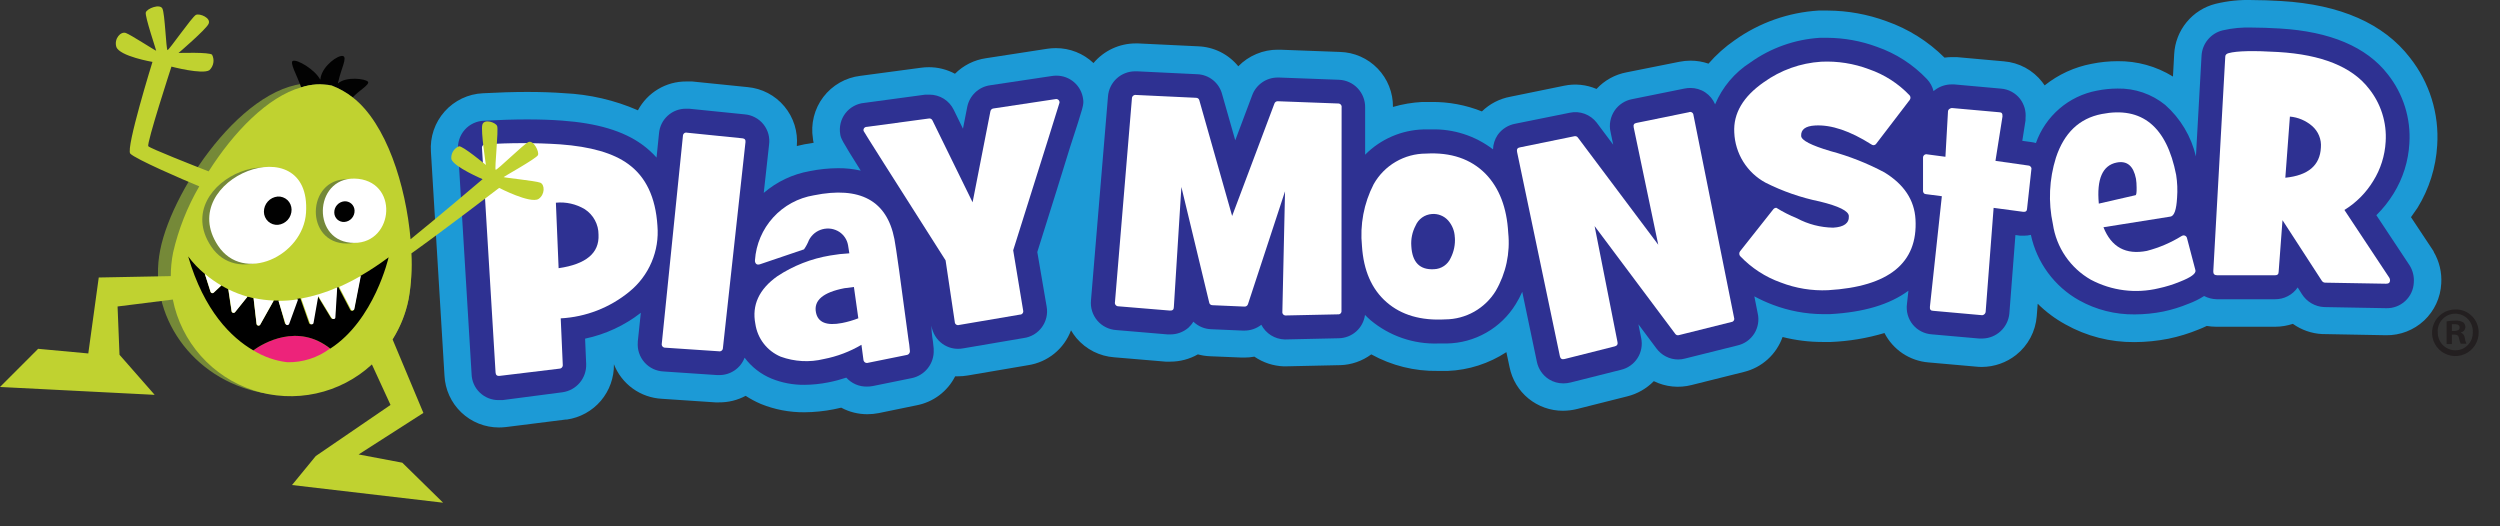
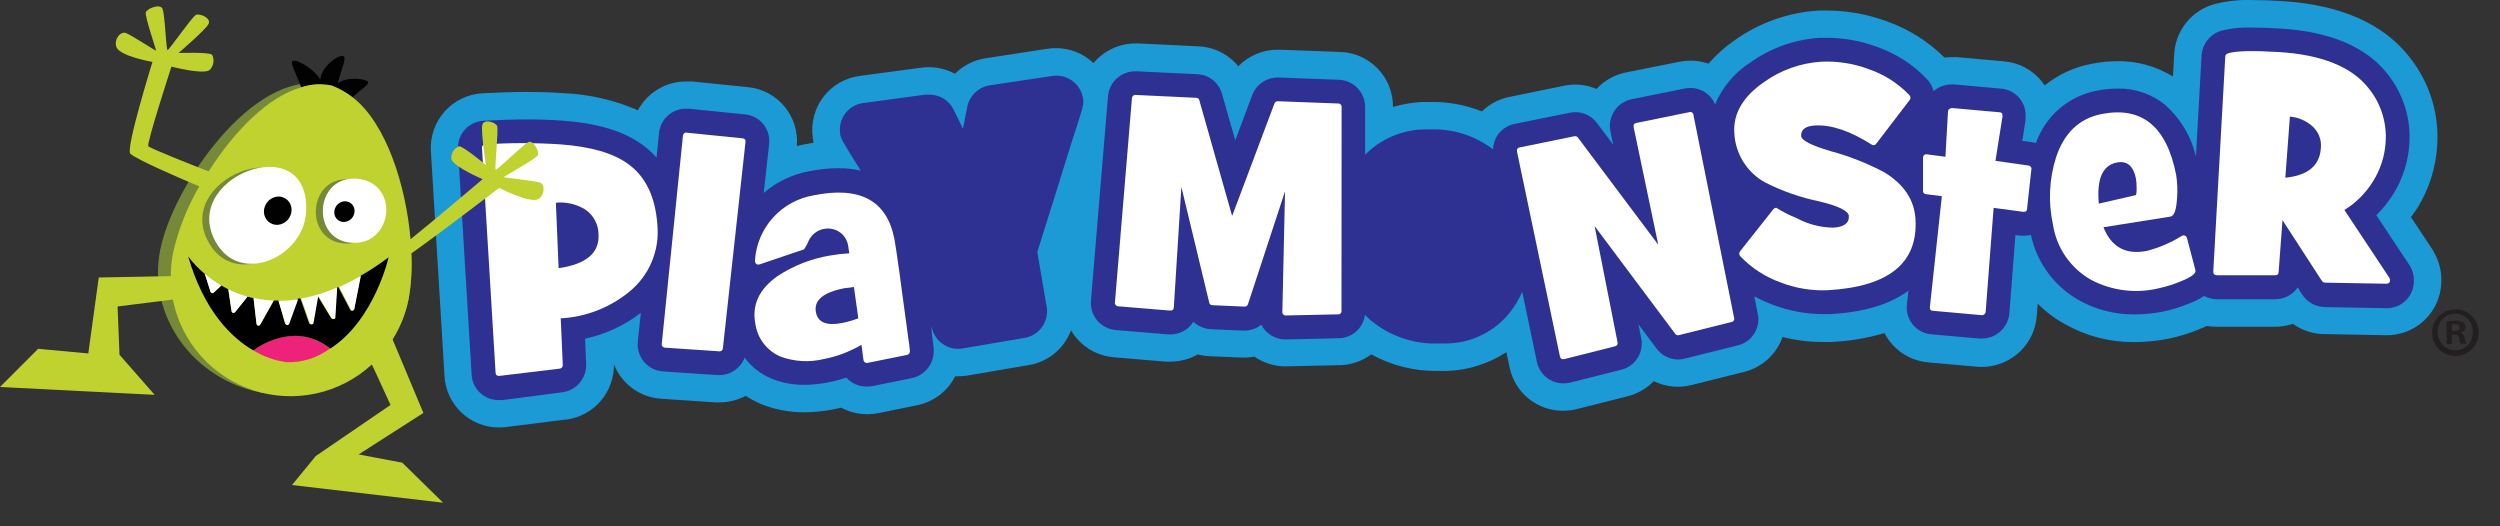
<svg xmlns="http://www.w3.org/2000/svg" width="76" height="16" viewBox="0 0 76 16" fill="none">
  <rect x="0" y="0" width="76" height="16" fill="#333333" stroke="none" />
  <g clip-path="url(#clip0_354_9698)">
    <path d="M73.983 7.653V7.641L73.294 6.602C73.361 6.51 73.427 6.415 73.493 6.317C73.847 5.742 74.053 5.088 74.091 4.414C74.153 3.454 73.858 2.506 73.261 1.752C72.464 0.717 71.146 0.139 69.359 0.032C69.032 0.012 68.737 0.002 68.484 0.002C68.104 -0.012 67.724 0.026 67.354 0.116C67.008 0.203 66.699 0.398 66.473 0.674C66.246 0.949 66.114 1.29 66.095 1.647L66.058 2.327C65.551 2.014 64.966 1.852 64.371 1.86C64.109 1.861 63.848 1.887 63.591 1.939C63.066 2.037 62.574 2.263 62.157 2.596C62.135 2.562 62.111 2.528 62.086 2.497C61.946 2.316 61.77 2.166 61.569 2.057C61.368 1.949 61.147 1.883 60.919 1.865L59.482 1.736C59.434 1.736 59.386 1.736 59.338 1.736C59.263 1.736 59.188 1.742 59.113 1.752C58.615 1.256 58.013 0.878 57.349 0.645C56.776 0.434 56.169 0.324 55.558 0.321C55.467 0.321 55.377 0.321 55.285 0.321C54.367 0.377 53.484 0.689 52.735 1.222C52.44 1.426 52.173 1.665 51.938 1.935C51.764 1.875 51.58 1.844 51.395 1.844C51.278 1.844 51.162 1.856 51.048 1.879L49.452 2.198C49.099 2.263 48.777 2.441 48.534 2.704C48.224 2.571 47.88 2.537 47.55 2.606L45.912 2.941C45.587 3.001 45.287 3.156 45.05 3.387C44.561 3.192 44.039 3.094 43.513 3.1C43.421 3.1 43.328 3.1 43.236 3.1C42.935 3.116 42.636 3.166 42.346 3.251C42.35 2.817 42.184 2.398 41.882 2.085C41.581 1.772 41.168 1.59 40.734 1.579L38.914 1.511H38.852C38.627 1.509 38.404 1.553 38.197 1.64C37.989 1.726 37.801 1.854 37.644 2.015C37.496 1.833 37.31 1.685 37.101 1.58C36.891 1.476 36.661 1.417 36.427 1.408L34.598 1.32H34.526C34.281 1.32 34.04 1.373 33.818 1.476C33.596 1.579 33.399 1.73 33.242 1.917C32.934 1.625 32.524 1.462 32.099 1.463C32.015 1.463 31.93 1.469 31.846 1.481L29.973 1.77C29.616 1.821 29.286 1.987 29.031 2.242C28.786 2.111 28.513 2.042 28.235 2.043C28.156 2.043 28.078 2.048 28 2.059L26.158 2.305C25.936 2.331 25.721 2.401 25.527 2.512C25.333 2.623 25.163 2.772 25.028 2.95C24.893 3.128 24.795 3.332 24.741 3.549C24.687 3.766 24.677 3.992 24.713 4.213C24.713 4.259 24.727 4.3 24.735 4.34C24.641 4.353 24.546 4.369 24.45 4.388C24.355 4.407 24.279 4.424 24.223 4.44C24.262 4.004 24.126 3.57 23.845 3.234C23.565 2.898 23.162 2.687 22.726 2.648L21.042 2.477C20.982 2.474 20.922 2.474 20.863 2.477C20.561 2.475 20.265 2.555 20.006 2.71C19.747 2.864 19.535 3.087 19.393 3.353C18.684 3.044 17.924 2.868 17.152 2.833C16.811 2.807 16.431 2.795 16.025 2.795C15.619 2.795 15.157 2.809 14.681 2.835C14.46 2.845 14.243 2.899 14.043 2.994C13.843 3.09 13.664 3.224 13.517 3.389C13.37 3.554 13.257 3.747 13.185 3.957C13.114 4.166 13.085 4.388 13.1 4.609L13.512 11.416C13.532 11.842 13.715 12.244 14.024 12.538C14.333 12.833 14.744 12.996 15.171 12.995C15.245 12.995 15.318 12.99 15.392 12.981L17.199 12.754H17.233C17.635 12.696 18.003 12.493 18.266 12.184C18.529 11.874 18.67 11.479 18.663 11.073C18.779 11.37 18.978 11.626 19.236 11.812C19.494 11.998 19.8 12.106 20.118 12.123L21.747 12.232H21.858C22.141 12.235 22.419 12.166 22.668 12.033C22.815 12.129 22.969 12.211 23.13 12.28C23.551 12.451 24.002 12.537 24.456 12.533C24.754 12.531 25.052 12.501 25.344 12.443L25.573 12.393C25.818 12.525 26.092 12.593 26.369 12.592C26.484 12.592 26.598 12.581 26.71 12.559L27.861 12.322C28.111 12.275 28.348 12.171 28.552 12.018C28.756 11.865 28.922 11.667 29.037 11.44H29.121C29.222 11.44 29.323 11.431 29.423 11.414L31.259 11.101C31.55 11.056 31.824 10.934 32.053 10.748C32.281 10.562 32.456 10.318 32.559 10.042C32.608 10.126 32.664 10.206 32.726 10.281C32.87 10.449 33.045 10.587 33.241 10.687C33.438 10.786 33.653 10.846 33.873 10.862L35.436 10.994H35.577C35.871 10.994 36.16 10.918 36.415 10.773C36.537 10.806 36.662 10.825 36.788 10.83L37.753 10.87H37.829C37.931 10.87 38.033 10.861 38.133 10.842C38.397 11.023 38.706 11.125 39.025 11.137H39.075L40.714 11.101H40.742C41.083 11.091 41.413 10.976 41.687 10.773C42.306 11.115 43.005 11.289 43.712 11.276C43.812 11.276 43.911 11.276 44.015 11.276C44.648 11.25 45.263 11.052 45.794 10.705L45.89 11.159C45.965 11.534 46.168 11.872 46.464 12.114C46.761 12.356 47.132 12.488 47.514 12.487C47.66 12.486 47.804 12.469 47.945 12.433L49.47 12.049C49.776 11.973 50.055 11.813 50.276 11.587C50.633 11.763 51.041 11.804 51.427 11.704L53.019 11.306C53.287 11.24 53.534 11.109 53.739 10.923C53.943 10.738 54.098 10.505 54.19 10.245C54.586 10.345 54.992 10.396 55.4 10.396C55.488 10.396 55.578 10.396 55.663 10.396C56.214 10.373 56.76 10.282 57.288 10.124C57.417 10.375 57.608 10.589 57.843 10.746C58.078 10.902 58.35 10.996 58.632 11.018L60.067 11.145C60.127 11.152 60.188 11.155 60.248 11.155C60.627 11.153 60.995 11.024 61.291 10.789C61.471 10.646 61.619 10.468 61.727 10.265C61.834 10.063 61.899 9.841 61.917 9.612L61.946 9.234C62.197 9.482 62.481 9.694 62.791 9.863C63.431 10.222 64.155 10.407 64.889 10.4C65.236 10.399 65.582 10.364 65.922 10.297C66.234 10.232 66.539 10.139 66.834 10.018C66.922 9.984 67.005 9.948 67.085 9.909C67.179 9.924 67.274 9.932 67.37 9.933H69.161C69.345 9.933 69.528 9.903 69.703 9.845C69.963 10.03 70.27 10.138 70.589 10.155H70.599L72.538 10.191C72.966 10.197 73.38 10.037 73.693 9.744C74.005 9.451 74.192 9.048 74.214 8.621C74.236 8.282 74.155 7.945 73.983 7.653Z" fill="#1C9AD6" />
    <path d="M32.209 3.122C32.209 3.134 31.739 4.63 30.801 7.609L31.104 9.439C31.108 9.454 31.108 9.469 31.105 9.485C31.102 9.5 31.096 9.514 31.086 9.526C31.077 9.538 31.064 9.548 31.051 9.555C31.037 9.561 31.021 9.565 31.006 9.564L29.155 9.879C29.14 9.884 29.124 9.886 29.109 9.883C29.094 9.881 29.079 9.875 29.066 9.866C29.054 9.857 29.043 9.846 29.036 9.832C29.029 9.818 29.025 9.803 29.025 9.787L28.746 7.916C27.086 5.308 26.255 3.997 26.254 3.982C26.249 3.967 26.249 3.951 26.251 3.936C26.254 3.921 26.261 3.906 26.27 3.894C26.28 3.882 26.292 3.872 26.306 3.866C26.32 3.859 26.336 3.856 26.351 3.857L28.227 3.604C28.25 3.598 28.275 3.6 28.297 3.61C28.318 3.62 28.336 3.638 28.346 3.659L29.567 6.15L30.108 3.385C30.112 3.362 30.123 3.341 30.14 3.325C30.157 3.309 30.179 3.299 30.202 3.297L32.081 3.014C32.097 3.01 32.114 3.009 32.13 3.012C32.146 3.016 32.161 3.023 32.174 3.034C32.187 3.044 32.196 3.058 32.202 3.073C32.209 3.089 32.211 3.106 32.209 3.122Z" fill="white" />
    <path d="M40.781 9.447C40.783 9.461 40.782 9.476 40.777 9.49C40.773 9.504 40.765 9.517 40.755 9.527C40.745 9.538 40.732 9.546 40.719 9.551C40.705 9.556 40.69 9.558 40.676 9.556L39.093 9.59C39.078 9.592 39.062 9.59 39.048 9.584C39.034 9.579 39.021 9.57 39.01 9.559C39 9.548 38.992 9.535 38.987 9.52C38.983 9.505 38.981 9.49 38.984 9.475L39.065 5.816L37.94 9.242C37.933 9.267 37.918 9.288 37.896 9.303C37.874 9.317 37.849 9.323 37.823 9.32L36.855 9.278C36.831 9.278 36.808 9.269 36.79 9.253C36.772 9.237 36.76 9.214 36.758 9.19L35.914 5.684L35.685 9.335C35.685 9.412 35.644 9.448 35.561 9.441L34.004 9.312C33.988 9.313 33.971 9.31 33.956 9.303C33.941 9.297 33.928 9.287 33.917 9.274C33.906 9.262 33.899 9.247 33.895 9.231C33.891 9.215 33.891 9.198 33.895 9.182L34.41 2.997C34.41 2.98 34.413 2.964 34.419 2.949C34.426 2.934 34.436 2.921 34.449 2.91C34.461 2.9 34.476 2.892 34.492 2.888C34.507 2.884 34.524 2.884 34.54 2.887L36.36 2.973C36.383 2.972 36.407 2.98 36.426 2.995C36.444 3.01 36.457 3.031 36.461 3.054L37.457 6.566L38.741 3.152C38.748 3.128 38.763 3.107 38.784 3.094C38.805 3.08 38.83 3.075 38.854 3.078L40.676 3.146C40.691 3.145 40.707 3.147 40.721 3.153C40.736 3.159 40.749 3.168 40.759 3.179C40.77 3.191 40.778 3.204 40.782 3.219C40.787 3.234 40.788 3.25 40.785 3.265L40.781 9.447Z" fill="white" />
    <path d="M45.85 7.076C45.914 7.691 45.781 8.311 45.47 8.845C45.309 9.107 45.084 9.323 44.817 9.475C44.549 9.626 44.248 9.707 43.941 9.709C43.195 9.752 42.598 9.577 42.149 9.184C41.7 8.791 41.452 8.224 41.404 7.482C41.338 6.833 41.461 6.18 41.759 5.6C41.918 5.318 42.149 5.082 42.429 4.919C42.709 4.755 43.027 4.669 43.352 4.669C44.109 4.626 44.713 4.831 45.161 5.284C45.578 5.714 45.808 6.311 45.85 7.076ZM44.226 7.217C44.221 7.028 44.15 6.848 44.026 6.705C43.965 6.636 43.888 6.581 43.801 6.547C43.715 6.512 43.621 6.498 43.529 6.506C43.421 6.514 43.318 6.551 43.231 6.613C43.143 6.676 43.075 6.761 43.033 6.861C42.933 7.051 42.888 7.267 42.904 7.482C42.931 7.975 43.163 8.21 43.596 8.184C43.705 8.18 43.809 8.146 43.899 8.085C43.988 8.024 44.059 7.939 44.102 7.84C44.2 7.647 44.243 7.431 44.228 7.215L44.226 7.217Z" fill="white" />
    <path d="M51.48 3.492L52.717 9.664C52.721 9.677 52.723 9.692 52.721 9.706C52.719 9.72 52.714 9.734 52.706 9.746C52.698 9.758 52.688 9.768 52.675 9.776C52.663 9.783 52.649 9.788 52.635 9.789L51.042 10.187C51.021 10.194 50.998 10.194 50.976 10.187C50.955 10.179 50.937 10.165 50.925 10.146L48.476 6.873L49.173 10.404C49.186 10.471 49.158 10.513 49.087 10.53L47.564 10.914C47.485 10.934 47.437 10.907 47.421 10.832L46.119 4.619C46.102 4.538 46.131 4.491 46.206 4.48L47.863 4.141C47.883 4.137 47.904 4.139 47.923 4.146C47.943 4.154 47.959 4.168 47.97 4.185L50.411 7.44L49.665 3.876C49.647 3.795 49.675 3.749 49.748 3.737L51.341 3.412C51.355 3.406 51.371 3.402 51.387 3.403C51.402 3.403 51.418 3.408 51.431 3.416C51.445 3.424 51.457 3.435 51.465 3.448C51.474 3.461 51.479 3.476 51.48 3.492Z" fill="white" />
    <path d="M73.258 8.077L72.241 6.542C72.443 6.344 72.619 6.122 72.767 5.881C73.051 5.421 73.215 4.898 73.245 4.358C73.294 3.602 73.06 2.854 72.59 2.26C71.944 1.426 70.838 0.956 69.3 0.866C68.988 0.848 68.703 0.838 68.474 0.838C68.169 0.826 67.862 0.854 67.564 0.924C67.39 0.967 67.235 1.065 67.12 1.203C67.005 1.34 66.938 1.511 66.927 1.69L66.756 4.756C66.615 4.15 66.288 3.603 65.823 3.19C65.413 2.857 64.899 2.681 64.371 2.692C64.161 2.693 63.952 2.714 63.746 2.756C63.325 2.835 62.931 3.024 62.606 3.304C62.281 3.584 62.035 3.944 61.892 4.348C61.849 4.335 61.804 4.326 61.759 4.32L61.478 4.281L61.576 3.659V3.592C61.597 3.382 61.537 3.172 61.409 3.004C61.339 2.915 61.252 2.841 61.152 2.788C61.052 2.734 60.942 2.702 60.829 2.694L59.406 2.566H59.33C59.15 2.566 58.975 2.623 58.831 2.73L58.779 2.77C58.746 2.633 58.677 2.507 58.58 2.405C58.158 1.961 57.637 1.624 57.059 1.424C56.577 1.245 56.067 1.153 55.553 1.149C55.478 1.149 55.4 1.149 55.327 1.149C54.565 1.196 53.832 1.456 53.21 1.9C52.733 2.205 52.359 2.649 52.139 3.172C52.077 3.023 51.973 2.897 51.839 2.808C51.705 2.719 51.547 2.673 51.387 2.674C51.327 2.674 51.268 2.68 51.209 2.692L49.617 3.014C49.509 3.034 49.406 3.075 49.315 3.135C49.223 3.195 49.144 3.272 49.083 3.363C49.019 3.458 48.975 3.565 48.954 3.678C48.933 3.79 48.935 3.906 48.962 4.018L49.041 4.398L48.54 3.729C48.446 3.607 48.319 3.514 48.174 3.46C48.029 3.406 47.872 3.395 47.721 3.427L46.067 3.761C45.959 3.78 45.855 3.82 45.763 3.879C45.67 3.938 45.59 4.015 45.527 4.105C45.441 4.235 45.392 4.386 45.388 4.541C44.85 4.129 44.186 3.914 43.509 3.934C43.433 3.934 43.357 3.934 43.278 3.934C42.608 3.952 41.971 4.227 41.5 4.703V3.267C41.504 3.051 41.422 2.841 41.274 2.684C41.125 2.526 40.92 2.433 40.703 2.425L38.884 2.357H38.848C38.677 2.356 38.509 2.407 38.369 2.505C38.228 2.603 38.121 2.742 38.064 2.903L37.552 4.265L37.154 2.871C37.111 2.699 37.013 2.546 36.875 2.435C36.737 2.324 36.566 2.261 36.389 2.256L34.57 2.168H34.52C34.308 2.165 34.102 2.243 33.946 2.387C33.79 2.531 33.696 2.729 33.682 2.941L33.166 9.128C33.155 9.239 33.166 9.35 33.199 9.456C33.232 9.562 33.286 9.66 33.358 9.745C33.429 9.829 33.517 9.899 33.617 9.948C33.716 9.998 33.824 10.027 33.935 10.034L35.493 10.166H35.569C35.772 10.169 35.968 10.098 36.123 9.967C36.183 9.912 36.236 9.849 36.278 9.779C36.423 9.919 36.614 10.001 36.815 10.008L37.783 10.05H37.823C38.012 10.052 38.196 9.989 38.344 9.873C38.412 10.004 38.513 10.114 38.638 10.193C38.763 10.271 38.906 10.315 39.053 10.319H39.077L40.7 10.283C40.895 10.279 41.083 10.206 41.229 10.076C41.375 9.946 41.469 9.768 41.496 9.574C41.55 9.63 41.607 9.683 41.665 9.734C42.241 10.215 42.975 10.468 43.726 10.442C43.808 10.442 43.892 10.442 43.978 10.442C44.401 10.436 44.814 10.323 45.181 10.114C45.548 9.906 45.856 9.608 46.077 9.248C46.152 9.127 46.219 9.002 46.276 8.872L46.72 10.994C46.742 11.104 46.786 11.208 46.849 11.3C46.912 11.393 46.994 11.471 47.088 11.531C47.219 11.613 47.37 11.655 47.524 11.655C47.6 11.655 47.676 11.645 47.749 11.627L49.274 11.243C49.483 11.195 49.665 11.067 49.781 10.886C49.896 10.706 49.936 10.487 49.892 10.277L49.808 9.859L50.355 10.592C50.431 10.695 50.53 10.78 50.645 10.838C50.759 10.897 50.886 10.928 51.014 10.928C51.086 10.928 51.157 10.919 51.225 10.9L52.818 10.502C52.923 10.478 53.023 10.434 53.111 10.372C53.199 10.309 53.273 10.23 53.331 10.139C53.388 10.047 53.426 9.945 53.444 9.839C53.462 9.732 53.458 9.624 53.433 9.519L53.332 9.009C53.512 9.106 53.699 9.192 53.891 9.264C54.376 9.449 54.891 9.546 55.41 9.55C55.483 9.55 55.556 9.55 55.627 9.55C56.664 9.493 57.445 9.258 58.016 8.838L57.972 9.236C57.957 9.347 57.964 9.46 57.994 9.568C58.024 9.676 58.075 9.777 58.146 9.864C58.217 9.951 58.305 10.023 58.404 10.074C58.504 10.126 58.613 10.156 58.725 10.164L60.164 10.291C60.2 10.293 60.236 10.293 60.272 10.291C60.476 10.286 60.672 10.206 60.821 10.066C60.971 9.927 61.064 9.738 61.084 9.535L61.269 7.145L61.415 7.165C61.452 7.168 61.489 7.168 61.526 7.165C61.598 7.166 61.67 7.157 61.739 7.14C61.828 7.557 62.005 7.95 62.258 8.293C62.511 8.637 62.834 8.922 63.206 9.13C63.722 9.418 64.304 9.565 64.895 9.558C65.186 9.557 65.477 9.528 65.763 9.471C66.026 9.416 66.283 9.336 66.531 9.234C66.697 9.173 66.856 9.094 67.005 8.999C67.123 9.06 67.254 9.094 67.387 9.097H69.161C69.297 9.098 69.43 9.066 69.55 9.003C69.67 8.941 69.773 8.85 69.85 8.738L69.975 8.937C70.048 9.054 70.148 9.151 70.266 9.22C70.384 9.289 70.517 9.329 70.654 9.335L72.542 9.369C72.756 9.375 72.964 9.296 73.121 9.149C73.278 9.003 73.371 8.801 73.38 8.587C73.393 8.409 73.351 8.23 73.258 8.077Z" fill="#2E3192" />
    <path d="M32.927 3.013C32.902 2.814 32.805 2.633 32.654 2.501C32.504 2.37 32.311 2.298 32.111 2.3C32.067 2.3 32.023 2.303 31.98 2.31L30.1 2.592C29.929 2.616 29.77 2.693 29.645 2.812C29.52 2.931 29.436 3.086 29.403 3.255L29.274 3.912L28.995 3.341C28.928 3.202 28.823 3.084 28.692 3.002C28.561 2.92 28.409 2.877 28.255 2.877C28.213 2.874 28.172 2.874 28.131 2.877L26.274 3.128C26.162 3.138 26.052 3.172 25.954 3.226C25.855 3.28 25.769 3.354 25.7 3.444C25.631 3.533 25.582 3.636 25.555 3.745C25.528 3.855 25.524 3.969 25.543 4.08C25.563 4.205 25.567 4.235 26.166 5.187C25.941 5.136 25.71 5.111 25.479 5.113C25.188 5.115 24.897 5.145 24.611 5.203C24.096 5.295 23.615 5.523 23.218 5.864L23.379 4.404C23.395 4.294 23.388 4.182 23.359 4.074C23.329 3.967 23.278 3.866 23.209 3.779C23.139 3.692 23.052 3.621 22.954 3.569C22.855 3.516 22.747 3.485 22.636 3.476L20.95 3.305H20.858C20.652 3.302 20.451 3.378 20.299 3.517C20.145 3.656 20.051 3.848 20.034 4.054L19.959 4.79C19.827 4.642 19.678 4.508 19.517 4.392C18.949 3.98 18.153 3.743 17.082 3.666C16.761 3.642 16.403 3.63 16.019 3.63C15.634 3.63 15.182 3.644 14.721 3.67C14.609 3.672 14.499 3.698 14.398 3.745C14.297 3.791 14.206 3.858 14.132 3.941C14.057 4.024 14.001 4.121 13.965 4.227C13.929 4.333 13.915 4.444 13.924 4.556L14.336 11.366C14.341 11.581 14.43 11.785 14.585 11.934C14.739 12.083 14.946 12.165 15.161 12.163C15.199 12.165 15.238 12.165 15.276 12.163L17.106 11.924C17.309 11.894 17.494 11.791 17.625 11.634C17.757 11.477 17.826 11.277 17.82 11.072L17.787 10.295C18.404 10.165 18.983 9.897 19.481 9.509L19.389 10.381V10.405C19.38 10.515 19.393 10.626 19.428 10.731C19.463 10.836 19.519 10.933 19.592 11.016C19.665 11.099 19.755 11.166 19.855 11.214C19.954 11.261 20.063 11.288 20.174 11.293L21.798 11.402H21.858C22.026 11.405 22.191 11.355 22.33 11.261C22.47 11.167 22.576 11.032 22.636 10.874C22.847 11.156 23.13 11.376 23.455 11.51C23.771 11.638 24.109 11.702 24.45 11.699C24.694 11.697 24.937 11.673 25.177 11.625C25.364 11.589 25.548 11.54 25.728 11.48C25.807 11.568 25.904 11.638 26.013 11.685C26.122 11.732 26.239 11.755 26.357 11.752C26.418 11.752 26.479 11.746 26.538 11.735L27.703 11.498C27.902 11.46 28.081 11.352 28.206 11.193C28.332 11.033 28.395 10.834 28.384 10.632V10.598C28.37 10.443 28.356 10.319 28.338 10.226C28.323 10.117 28.316 10.008 28.316 9.899C28.332 10.009 28.37 10.116 28.428 10.211C28.486 10.307 28.562 10.389 28.653 10.454C28.791 10.552 28.957 10.605 29.127 10.604C29.178 10.604 29.229 10.599 29.28 10.59L31.117 10.277C31.227 10.263 31.333 10.226 31.429 10.17C31.524 10.113 31.607 10.038 31.673 9.948C31.738 9.859 31.785 9.757 31.81 9.649C31.835 9.541 31.838 9.429 31.818 9.32L31.534 7.661C31.978 6.253 32.31 5.191 32.529 4.476C32.949 3.188 32.949 3.188 32.927 3.013Z" fill="#2E3192" />
    <path d="M19.986 6.863C20.018 7.241 19.957 7.621 19.808 7.97C19.66 8.319 19.429 8.626 19.134 8.866C18.543 9.352 17.811 9.637 17.046 9.678L17.108 11.085C17.11 11.1 17.109 11.115 17.105 11.129C17.101 11.144 17.094 11.157 17.085 11.168C17.076 11.18 17.064 11.189 17.051 11.196C17.037 11.203 17.023 11.206 17.008 11.207L15.194 11.426C15.112 11.437 15.069 11.402 15.065 11.322L14.653 4.51C14.65 4.494 14.65 4.478 14.654 4.463C14.658 4.448 14.666 4.434 14.676 4.422C14.687 4.41 14.7 4.401 14.714 4.395C14.729 4.389 14.745 4.387 14.76 4.388C15.515 4.339 16.273 4.339 17.028 4.388C17.957 4.456 18.646 4.655 19.095 4.985C19.633 5.372 19.931 5.997 19.986 6.863ZM18.195 7.134C18.196 6.98 18.158 6.829 18.085 6.694C18.013 6.559 17.907 6.445 17.779 6.361C17.514 6.202 17.206 6.132 16.899 6.162L16.982 8.153C17.818 8.032 18.223 7.692 18.195 7.134Z" fill="white" />
    <path d="M22.662 4.326L21.977 10.578C21.977 10.593 21.974 10.608 21.967 10.623C21.961 10.636 21.951 10.649 21.939 10.659C21.927 10.668 21.913 10.675 21.898 10.679C21.883 10.682 21.867 10.682 21.852 10.679L20.229 10.57C20.213 10.571 20.197 10.569 20.183 10.563C20.168 10.558 20.154 10.548 20.143 10.537C20.133 10.525 20.125 10.511 20.12 10.495C20.116 10.48 20.115 10.464 20.118 10.448L20.761 4.131C20.761 4.116 20.764 4.101 20.771 4.087C20.777 4.073 20.787 4.061 20.799 4.051C20.811 4.042 20.826 4.035 20.841 4.032C20.856 4.029 20.872 4.03 20.886 4.034L22.573 4.205C22.642 4.213 22.672 4.253 22.662 4.326Z" fill="white" />
    <path d="M27.19 7.267C27.239 7.519 27.382 8.543 27.62 10.339C27.634 10.411 27.648 10.517 27.66 10.659C27.662 10.674 27.662 10.69 27.658 10.704C27.655 10.719 27.648 10.733 27.639 10.745C27.631 10.758 27.619 10.768 27.606 10.776C27.593 10.784 27.579 10.789 27.564 10.791L26.393 11.028C26.378 11.034 26.361 11.036 26.344 11.034C26.327 11.032 26.311 11.027 26.297 11.018C26.283 11.008 26.271 10.996 26.263 10.982C26.254 10.967 26.249 10.951 26.248 10.934C26.248 10.934 26.226 10.777 26.188 10.482C25.835 10.69 25.45 10.836 25.047 10.914C24.612 11.021 24.155 10.996 23.733 10.843C23.53 10.757 23.352 10.621 23.217 10.446C23.082 10.272 22.995 10.065 22.963 9.847C22.852 9.276 23.074 8.793 23.63 8.398C24.116 8.077 24.664 7.862 25.239 7.767C25.431 7.733 25.625 7.711 25.82 7.701C25.796 7.546 25.783 7.462 25.78 7.45C25.765 7.37 25.735 7.293 25.69 7.225C25.645 7.156 25.587 7.098 25.519 7.052C25.444 7.003 25.359 6.97 25.27 6.955C25.18 6.941 25.089 6.946 25.002 6.969C24.915 6.992 24.833 7.033 24.763 7.089C24.693 7.146 24.635 7.217 24.593 7.297C24.554 7.397 24.503 7.492 24.442 7.58L23.112 8.031C23.022 8.062 22.968 8.033 22.951 7.946C22.952 7.933 22.952 7.921 22.951 7.908C22.984 7.426 23.179 6.969 23.504 6.611C23.829 6.253 24.266 6.016 24.743 5.937C26.147 5.654 26.963 6.098 27.19 7.267ZM25.959 8.724C25.797 8.743 25.7 8.755 25.667 8.762C25.02 8.888 24.733 9.133 24.805 9.497C24.864 9.803 25.13 9.911 25.601 9.819C25.769 9.786 25.933 9.738 26.093 9.676L25.959 8.724Z" fill="white" />
-     <path d="M32.209 3.122C32.209 3.134 31.739 4.63 30.801 7.609L31.104 9.439C31.108 9.454 31.108 9.469 31.105 9.485C31.102 9.5 31.096 9.514 31.086 9.526C31.077 9.538 31.064 9.548 31.051 9.555C31.037 9.561 31.021 9.565 31.006 9.564L29.155 9.879C29.14 9.884 29.124 9.886 29.109 9.883C29.094 9.881 29.079 9.875 29.066 9.866C29.054 9.857 29.043 9.846 29.036 9.832C29.029 9.818 29.025 9.803 29.025 9.787L28.746 7.916C27.086 5.308 26.255 3.997 26.254 3.982C26.249 3.967 26.249 3.951 26.251 3.936C26.254 3.921 26.261 3.906 26.27 3.894C26.28 3.882 26.292 3.872 26.306 3.866C26.32 3.859 26.336 3.856 26.351 3.857L28.227 3.604C28.25 3.598 28.275 3.6 28.297 3.61C28.318 3.62 28.336 3.638 28.346 3.659L29.567 6.15L30.108 3.385C30.112 3.362 30.123 3.341 30.14 3.325C30.157 3.309 30.179 3.299 30.202 3.297L32.081 3.014C32.097 3.01 32.114 3.009 32.13 3.012C32.146 3.016 32.161 3.023 32.174 3.034C32.187 3.044 32.196 3.058 32.202 3.073C32.209 3.089 32.211 3.106 32.209 3.122Z" fill="white" />
    <path d="M40.781 9.447C40.783 9.461 40.782 9.476 40.777 9.49C40.773 9.504 40.765 9.517 40.755 9.527C40.745 9.538 40.732 9.546 40.719 9.551C40.705 9.556 40.69 9.558 40.676 9.556L39.093 9.59C39.078 9.592 39.062 9.59 39.048 9.584C39.034 9.579 39.021 9.57 39.01 9.559C39 9.548 38.992 9.535 38.987 9.52C38.983 9.505 38.981 9.49 38.984 9.475L39.065 5.816L37.94 9.242C37.933 9.267 37.918 9.288 37.896 9.303C37.874 9.317 37.849 9.323 37.823 9.32L36.855 9.278C36.831 9.278 36.808 9.269 36.79 9.253C36.772 9.237 36.76 9.214 36.758 9.19L35.914 5.684L35.685 9.335C35.685 9.412 35.644 9.448 35.561 9.441L34.004 9.312C33.988 9.313 33.971 9.31 33.956 9.303C33.941 9.297 33.928 9.287 33.917 9.274C33.906 9.262 33.899 9.247 33.895 9.231C33.891 9.215 33.891 9.198 33.895 9.182L34.41 2.997C34.41 2.98 34.413 2.964 34.419 2.949C34.426 2.934 34.436 2.921 34.449 2.91C34.461 2.9 34.476 2.892 34.492 2.888C34.507 2.884 34.524 2.884 34.54 2.887L36.36 2.973C36.383 2.972 36.407 2.98 36.426 2.995C36.444 3.01 36.457 3.031 36.461 3.054L37.457 6.566L38.741 3.152C38.748 3.128 38.763 3.107 38.784 3.094C38.805 3.08 38.83 3.075 38.854 3.078L40.676 3.146C40.691 3.145 40.707 3.147 40.721 3.153C40.736 3.159 40.749 3.168 40.759 3.179C40.77 3.191 40.778 3.204 40.782 3.219C40.787 3.234 40.788 3.25 40.785 3.265L40.781 9.447Z" fill="white" />
-     <path d="M45.85 7.076C45.914 7.691 45.781 8.311 45.47 8.845C45.309 9.107 45.084 9.323 44.817 9.475C44.549 9.626 44.248 9.707 43.941 9.709C43.195 9.752 42.598 9.577 42.149 9.184C41.7 8.791 41.452 8.224 41.404 7.482C41.338 6.833 41.461 6.18 41.759 5.6C41.918 5.318 42.149 5.082 42.429 4.919C42.709 4.755 43.027 4.669 43.352 4.669C44.109 4.626 44.713 4.831 45.161 5.284C45.578 5.714 45.808 6.311 45.85 7.076ZM44.226 7.217C44.221 7.028 44.15 6.848 44.026 6.705C43.965 6.636 43.888 6.581 43.801 6.547C43.715 6.512 43.621 6.498 43.529 6.506C43.421 6.514 43.318 6.551 43.231 6.613C43.143 6.676 43.075 6.761 43.033 6.861C42.933 7.051 42.888 7.267 42.904 7.482C42.931 7.975 43.163 8.21 43.596 8.184C43.705 8.18 43.809 8.146 43.899 8.085C43.988 8.024 44.059 7.939 44.102 7.84C44.2 7.647 44.243 7.431 44.228 7.215L44.226 7.217Z" fill="white" />
    <path d="M51.48 3.492L52.717 9.664C52.721 9.677 52.723 9.692 52.721 9.706C52.719 9.72 52.714 9.734 52.706 9.746C52.698 9.758 52.688 9.768 52.675 9.776C52.663 9.783 52.649 9.788 52.635 9.789L51.042 10.187C51.021 10.194 50.998 10.194 50.976 10.187C50.955 10.179 50.937 10.165 50.925 10.146L48.476 6.873L49.173 10.404C49.186 10.471 49.158 10.513 49.087 10.53L47.564 10.914C47.485 10.934 47.437 10.907 47.421 10.832L46.119 4.619C46.102 4.538 46.131 4.491 46.206 4.48L47.863 4.141C47.883 4.137 47.904 4.139 47.923 4.146C47.943 4.154 47.959 4.168 47.97 4.185L50.411 7.44L49.665 3.876C49.647 3.795 49.675 3.749 49.748 3.737L51.341 3.412C51.355 3.406 51.371 3.402 51.387 3.403C51.402 3.403 51.418 3.408 51.431 3.416C51.445 3.424 51.457 3.435 51.465 3.448C51.474 3.461 51.479 3.476 51.48 3.492Z" fill="white" />
    <path d="M58.078 2.965C58.08 2.992 58.071 3.019 58.054 3.04L57.035 4.372C57.025 4.385 57.013 4.395 57 4.402C56.986 4.409 56.971 4.413 56.955 4.414C56.931 4.413 56.908 4.405 56.889 4.39C56.24 3.979 55.67 3.787 55.179 3.815C54.886 3.831 54.745 3.937 54.755 4.133C54.762 4.266 55.058 4.419 55.645 4.593C56.215 4.746 56.765 4.963 57.286 5.24C57.883 5.605 58.198 6.081 58.231 6.668C58.307 7.995 57.422 8.713 55.575 8.822C55.083 8.845 54.592 8.765 54.132 8.587C53.667 8.421 53.247 8.148 52.906 7.791C52.886 7.771 52.875 7.746 52.874 7.719C52.872 7.69 52.88 7.662 52.898 7.639L53.911 6.359C53.922 6.346 53.936 6.335 53.951 6.328C53.967 6.321 53.983 6.317 54.001 6.317C54.2 6.442 54.41 6.548 54.628 6.636C54.967 6.818 55.344 6.915 55.729 6.921C56.059 6.902 56.218 6.784 56.205 6.566C56.197 6.414 55.9 6.266 55.315 6.124C54.744 6.007 54.192 5.815 53.672 5.553C53.395 5.404 53.162 5.184 52.995 4.917C52.829 4.65 52.735 4.344 52.722 4.03C52.689 3.449 52.989 2.938 53.62 2.499C54.132 2.132 54.736 1.916 55.364 1.876C55.859 1.852 56.354 1.93 56.818 2.105C57.288 2.267 57.712 2.54 58.054 2.901C58.069 2.919 58.077 2.942 58.078 2.965Z" fill="white" />
    <path d="M61.753 5.155L61.624 6.333C61.624 6.413 61.584 6.448 61.504 6.439L60.606 6.319L60.364 9.479C60.362 9.494 60.358 9.509 60.35 9.522C60.343 9.536 60.332 9.547 60.32 9.556C60.308 9.567 60.294 9.574 60.28 9.578C60.265 9.582 60.249 9.583 60.234 9.58L58.771 9.449C58.695 9.449 58.661 9.409 58.669 9.329L59.032 5.965L58.556 5.903C58.542 5.903 58.528 5.9 58.516 5.895C58.503 5.889 58.492 5.881 58.483 5.87C58.474 5.86 58.467 5.848 58.463 5.835C58.459 5.821 58.458 5.807 58.46 5.794C58.46 5.114 58.46 4.782 58.46 4.798C58.459 4.782 58.462 4.765 58.468 4.75C58.475 4.735 58.485 4.722 58.497 4.712C58.51 4.701 58.525 4.694 58.541 4.691C58.557 4.687 58.574 4.688 58.59 4.693L59.141 4.766L59.219 3.387C59.22 3.372 59.224 3.357 59.232 3.344C59.239 3.331 59.25 3.319 59.263 3.311C59.288 3.292 59.32 3.282 59.352 3.285L60.784 3.413C60.85 3.413 60.88 3.452 60.875 3.53V3.544L60.662 4.89L61.668 5.033C61.682 5.034 61.695 5.039 61.708 5.046C61.72 5.053 61.73 5.063 61.738 5.074C61.747 5.086 61.752 5.099 61.755 5.113C61.757 5.127 61.757 5.141 61.753 5.155Z" fill="white" />
    <path d="M66.742 8.218C66.762 8.318 66.604 8.433 66.266 8.565C66.059 8.65 65.843 8.717 65.624 8.764C64.927 8.932 64.194 8.839 63.561 8.503C63.253 8.327 62.99 8.084 62.79 7.792C62.59 7.499 62.46 7.165 62.408 6.815C62.263 6.145 62.295 5.448 62.5 4.794C62.748 4.04 63.212 3.597 63.893 3.466C65.113 3.227 65.867 3.844 66.155 5.316C66.191 5.546 66.201 5.78 66.183 6.012C66.163 6.375 66.097 6.565 65.984 6.584L63.945 6.908C64.185 7.514 64.625 7.753 65.265 7.627C65.637 7.53 65.992 7.379 66.318 7.177L66.352 7.161C66.366 7.157 66.381 7.155 66.396 7.157C66.411 7.159 66.425 7.164 66.438 7.172C66.45 7.179 66.461 7.19 66.469 7.202C66.478 7.214 66.483 7.228 66.486 7.243C66.65 7.86 66.736 8.185 66.742 8.218ZM64.933 5.431C64.857 5.043 64.663 4.88 64.349 4.941C63.917 5.026 63.735 5.442 63.804 6.19L64.915 5.935C64.944 5.935 64.957 5.857 64.953 5.702C64.953 5.61 64.947 5.518 64.933 5.427V5.431Z" fill="white" />
    <path d="M72.657 8.521C72.657 8.591 72.617 8.626 72.536 8.625L70.684 8.593C70.664 8.592 70.644 8.587 70.626 8.577C70.609 8.566 70.594 8.552 70.583 8.535L69.388 6.693L69.271 8.26C69.271 8.333 69.235 8.369 69.163 8.368H67.401C67.319 8.368 67.28 8.327 67.284 8.246L67.648 1.724C67.648 1.67 67.683 1.633 67.752 1.615C68.001 1.547 68.503 1.536 69.257 1.581C70.584 1.66 71.505 2.033 72.018 2.698C72.382 3.154 72.562 3.729 72.524 4.31C72.5 4.732 72.371 5.141 72.148 5.499C71.93 5.859 71.629 6.162 71.27 6.383L72.635 8.443C72.65 8.467 72.658 8.494 72.657 8.521ZM70.555 4.487C70.566 4.364 70.547 4.24 70.5 4.125C70.454 4.011 70.38 3.909 70.286 3.828C70.097 3.666 69.862 3.566 69.613 3.544L69.474 5.403C70.168 5.333 70.528 5.028 70.555 4.487Z" fill="white" />
    <path d="M75.351 10.098C75.354 10.239 75.316 10.377 75.24 10.496C75.164 10.615 75.055 10.709 74.925 10.765C74.796 10.822 74.653 10.838 74.514 10.813C74.376 10.787 74.248 10.721 74.147 10.623C74.046 10.524 73.977 10.398 73.948 10.259C73.92 10.121 73.933 9.978 73.986 9.847C74.04 9.717 74.131 9.605 74.248 9.527C74.365 9.448 74.503 9.407 74.644 9.407C74.736 9.405 74.828 9.422 74.913 9.455C74.999 9.489 75.076 9.54 75.142 9.604C75.208 9.668 75.26 9.745 75.296 9.83C75.332 9.915 75.351 10.006 75.351 10.098ZM74.109 10.098C74.106 10.169 74.119 10.241 74.145 10.308C74.171 10.375 74.21 10.436 74.26 10.488C74.311 10.539 74.371 10.58 74.437 10.607C74.503 10.635 74.574 10.649 74.646 10.649C74.717 10.649 74.787 10.634 74.852 10.607C74.917 10.579 74.976 10.538 75.025 10.487C75.074 10.436 75.112 10.375 75.138 10.309C75.163 10.243 75.174 10.172 75.172 10.102C75.176 10.029 75.166 9.956 75.141 9.888C75.116 9.819 75.078 9.757 75.028 9.704C74.978 9.65 74.918 9.608 74.851 9.579C74.784 9.55 74.712 9.536 74.639 9.536C74.566 9.536 74.494 9.55 74.427 9.579C74.361 9.608 74.3 9.65 74.251 9.704C74.201 9.757 74.162 9.819 74.137 9.888C74.113 9.956 74.102 10.029 74.107 10.102L74.109 10.098ZM74.537 10.46H74.377V9.769C74.465 9.754 74.553 9.746 74.642 9.747C74.725 9.74 74.808 9.758 74.881 9.797C74.903 9.816 74.92 9.839 74.931 9.865C74.943 9.891 74.949 9.92 74.949 9.948C74.945 9.987 74.93 10.023 74.904 10.052C74.878 10.081 74.843 10.1 74.805 10.108C74.84 10.121 74.87 10.144 74.892 10.174C74.915 10.204 74.928 10.24 74.931 10.277C74.937 10.337 74.954 10.396 74.981 10.45H74.807C74.781 10.397 74.763 10.34 74.754 10.281C74.742 10.205 74.7 10.171 74.61 10.171H74.537V10.46ZM74.537 10.062H74.612C74.7 10.062 74.772 10.032 74.772 9.96C74.772 9.889 74.726 9.855 74.624 9.855C74.595 9.852 74.566 9.852 74.537 9.855V10.062Z" fill="#231F20" />
    <path d="M12.421 9.097C12.023 11.075 10.032 12.346 7.942 11.936C5.851 11.525 4.479 9.588 4.868 7.609C5.256 5.63 7.697 2.156 9.783 2.567C11.87 2.977 12.809 7.118 12.421 9.097Z" fill="#758938" />
    <path d="M10.078 2.594C10.309 2.685 10.525 2.809 10.719 2.965C10.89 2.766 11.262 2.566 11.183 2.481C11.103 2.395 10.534 2.316 10.273 2.535C10.273 2.512 10.278 2.489 10.289 2.467C10.365 2.101 10.572 1.734 10.422 1.702C10.273 1.671 9.825 1.989 9.747 2.355C9.747 2.378 9.743 2.401 9.736 2.423C9.582 2.12 9.031 1.792 8.901 1.852C8.802 1.896 9.027 2.304 9.124 2.568L9.154 2.658C9.451 2.557 9.77 2.536 10.078 2.594Z" fill="#020202" />
    <path d="M16.423 5.553C16.281 5.497 15.3 5.399 15.31 5.383C15.32 5.368 16.305 4.818 16.353 4.717C16.401 4.615 16.218 4.249 16.064 4.318C15.911 4.388 15.109 5.182 15.069 5.161C15.029 5.139 15.161 3.944 15.113 3.831C15.065 3.717 14.715 3.602 14.663 3.791C14.611 3.98 14.772 5.015 14.772 5.015C14.772 5.015 14.052 4.418 13.952 4.448C13.877 4.479 13.813 4.533 13.772 4.603C13.73 4.673 13.712 4.755 13.721 4.836C13.791 5.073 14.671 5.447 14.671 5.447C14.671 5.447 13.277 6.632 12.481 7.273C12.338 5.634 11.744 3.755 10.727 2.963C10.532 2.81 10.315 2.688 10.084 2.6C9.776 2.538 9.457 2.556 9.158 2.654C8.135 2.941 7.097 4.022 6.343 5.21C5.893 5.035 4.573 4.515 4.509 4.446C4.446 4.376 5.212 2.025 5.212 2.025C5.212 2.025 6.148 2.272 6.365 2.134C6.428 2.076 6.47 1.998 6.485 1.913C6.5 1.829 6.487 1.741 6.448 1.665C6.385 1.579 5.427 1.611 5.427 1.611C5.427 1.611 6.247 0.91 6.339 0.729C6.431 0.548 6.072 0.398 5.957 0.452C5.841 0.506 5.136 1.529 5.093 1.523C5.049 1.517 5.015 0.418 4.937 0.261C4.86 0.104 4.462 0.261 4.432 0.38C4.402 0.5 4.75 1.523 4.748 1.541C4.746 1.559 3.976 1.055 3.824 1.002C3.673 0.948 3.462 1.173 3.536 1.424C3.631 1.71 4.635 1.882 4.635 1.882C4.635 1.882 3.819 4.51 3.96 4.669C4.101 4.828 5.568 5.465 6.058 5.664C5.693 6.292 5.424 6.971 5.262 7.679C5.215 7.914 5.192 8.154 5.192 8.394L3.002 8.436L2.684 10.745L1.159 10.604L0 11.764L4.702 12.003L3.633 10.785L3.574 9.317L5.254 9.106C5.38 9.742 5.674 10.333 6.104 10.818C6.534 11.303 7.086 11.664 7.702 11.865C8.319 12.066 8.977 12.099 9.611 11.961C10.244 11.823 10.829 11.519 11.306 11.079L11.872 12.31L9.6 13.863L8.877 14.745L13.47 15.282L12.23 14.066L10.902 13.815L12.871 12.553L11.935 10.319C12.17 9.944 12.335 9.53 12.421 9.096C12.502 8.637 12.531 8.169 12.507 7.703C13.466 7.02 15.175 5.712 15.175 5.712C15.175 5.712 16.114 6.198 16.369 6.05C16.572 5.917 16.566 5.61 16.423 5.553Z" fill="#C0D230" />
    <path d="M6.415 7.486C7.189 8.656 9.003 7.8 9.093 6.49C9.27 3.809 5.073 5.459 6.415 7.486Z" fill="#758938" />
    <path d="M10.43 7.398C11.72 7.524 11.947 5.607 10.675 5.457C9.357 5.308 9.224 7.281 10.43 7.398Z" fill="#758938" />
    <path d="M6.626 7.466C7.4 8.637 9.214 7.781 9.303 6.471C9.481 3.787 5.284 5.439 6.626 7.466Z" fill="white" />
    <path d="M10.651 7.378C11.941 7.504 12.168 5.587 10.896 5.437C9.568 5.288 9.435 7.261 10.651 7.378Z" fill="white" />
    <path d="M8.864 6.371C8.865 6.486 8.824 6.597 8.748 6.683C8.671 6.769 8.566 6.823 8.451 6.835C8.397 6.839 8.342 6.832 8.29 6.814C8.238 6.796 8.191 6.767 8.15 6.73C8.11 6.692 8.078 6.647 8.056 6.596C8.034 6.546 8.023 6.492 8.023 6.437C8.022 6.322 8.065 6.21 8.142 6.125C8.219 6.039 8.325 5.986 8.44 5.975C8.494 5.971 8.548 5.979 8.599 5.997C8.651 6.016 8.698 6.044 8.737 6.081C8.777 6.118 8.809 6.163 8.83 6.213C8.852 6.263 8.863 6.317 8.864 6.371Z" fill="#010101" />
    <path d="M10.779 6.403C10.781 6.488 10.751 6.571 10.695 6.635C10.639 6.699 10.561 6.739 10.476 6.747C10.436 6.751 10.396 6.746 10.358 6.733C10.32 6.72 10.285 6.7 10.255 6.673C10.226 6.645 10.202 6.612 10.186 6.576C10.17 6.539 10.162 6.499 10.162 6.459C10.161 6.375 10.191 6.293 10.247 6.231C10.303 6.168 10.381 6.129 10.464 6.12C10.504 6.117 10.544 6.121 10.581 6.134C10.619 6.146 10.654 6.167 10.683 6.193C10.713 6.22 10.736 6.252 10.753 6.288C10.769 6.324 10.778 6.363 10.779 6.403Z" fill="#010101" />
    <path d="M7.699 10.649C8.013 10.844 8.365 10.968 8.732 11.012C9.2 11.022 9.657 10.875 10.032 10.596C9.049 9.811 8.011 10.428 7.699 10.649Z" fill="#ED237A" />
    <path d="M10.958 8.388L10.759 9.405C10.756 9.417 10.75 9.427 10.741 9.435C10.732 9.443 10.721 9.448 10.71 9.45C10.698 9.452 10.686 9.45 10.675 9.445C10.664 9.439 10.655 9.431 10.649 9.421L10.285 8.726L10.237 8.746L10.174 9.648C10.174 9.706 10.094 9.724 10.052 9.648L9.654 8.993L9.509 9.819C9.505 9.831 9.497 9.842 9.487 9.849C9.477 9.856 9.464 9.86 9.452 9.86C9.439 9.86 9.427 9.856 9.417 9.849C9.407 9.842 9.399 9.831 9.395 9.819L9.13 9.067L9.039 9.083L8.77 9.823C8.766 9.834 8.758 9.844 8.748 9.851C8.738 9.858 8.726 9.861 8.714 9.861C8.702 9.861 8.69 9.858 8.68 9.851C8.67 9.844 8.663 9.834 8.659 9.823L8.469 9.136H8.322L7.908 9.873C7.902 9.883 7.892 9.891 7.881 9.896C7.87 9.901 7.858 9.902 7.846 9.9C7.834 9.897 7.823 9.891 7.814 9.883C7.806 9.874 7.8 9.863 7.798 9.851L7.707 9.065L7.522 9.019L7.141 9.493C7.134 9.501 7.125 9.507 7.114 9.51C7.103 9.514 7.092 9.514 7.081 9.511C7.07 9.508 7.06 9.502 7.053 9.494C7.045 9.486 7.04 9.476 7.038 9.465L6.938 8.794C6.865 8.758 6.793 8.718 6.727 8.68L6.494 8.899C6.487 8.906 6.478 8.91 6.469 8.912C6.459 8.915 6.449 8.914 6.44 8.912C6.43 8.909 6.422 8.904 6.415 8.898C6.407 8.891 6.402 8.883 6.399 8.873L6.224 8.324C6.035 8.169 5.866 7.991 5.72 7.794C6.204 9.457 7.034 10.263 7.699 10.651C8.011 10.428 9.049 9.813 10.04 10.598C11.382 9.734 11.814 7.822 11.814 7.822C11.54 8.027 11.254 8.216 10.958 8.388Z" fill="black" />
    <path d="M6.727 8.678L6.725 8.676L6.727 8.678Z" fill="white" />
    <path d="M6.494 8.898L6.727 8.679C6.552 8.576 6.385 8.459 6.229 8.328L6.405 8.878C6.409 8.885 6.414 8.892 6.421 8.898C6.428 8.903 6.436 8.907 6.445 8.909C6.453 8.91 6.462 8.91 6.471 8.909C6.479 8.907 6.487 8.903 6.494 8.898Z" fill="white" />
    <path d="M7.143 9.493L7.524 9.019C7.324 8.962 7.13 8.888 6.944 8.796L7.044 9.467C7.047 9.477 7.052 9.486 7.06 9.493C7.067 9.5 7.076 9.506 7.086 9.508C7.096 9.511 7.107 9.511 7.117 9.508C7.127 9.505 7.136 9.5 7.143 9.493Z" fill="white" />
    <path d="M7.908 9.873L8.322 9.136C8.116 9.129 7.91 9.103 7.709 9.059L7.8 9.845C7.802 9.857 7.807 9.868 7.815 9.877C7.823 9.886 7.833 9.892 7.845 9.895C7.856 9.898 7.868 9.898 7.88 9.894C7.891 9.89 7.901 9.883 7.908 9.873Z" fill="white" />
    <path d="M8.794 9.839L9.063 9.099C8.865 9.13 8.665 9.146 8.465 9.146L8.678 9.837C8.681 9.85 8.689 9.861 8.699 9.87C8.709 9.878 8.722 9.882 8.735 9.883C8.749 9.883 8.761 9.879 8.772 9.871C8.783 9.863 8.79 9.852 8.794 9.839Z" fill="white" />
    <path d="M9.53 9.825L9.676 8.999L10.074 9.654C10.116 9.722 10.191 9.704 10.195 9.654L10.251 8.738C9.901 8.892 9.534 9.005 9.158 9.075L9.423 9.827C9.428 9.837 9.436 9.846 9.445 9.851C9.455 9.857 9.466 9.86 9.477 9.86C9.489 9.86 9.5 9.856 9.509 9.85C9.518 9.844 9.526 9.835 9.53 9.825Z" fill="white" />
    <path d="M10.771 9.403L10.97 8.386C10.756 8.51 10.536 8.622 10.311 8.722L10.675 9.417C10.682 9.424 10.69 9.429 10.699 9.432C10.708 9.435 10.717 9.436 10.726 9.434C10.736 9.433 10.745 9.429 10.752 9.424C10.76 9.419 10.766 9.411 10.771 9.403Z" fill="white" />
  </g>
  <defs>
    <clipPath id="clip0_354_9698">
      <rect width="75.353" height="15.28" fill="white" />
    </clipPath>
  </defs>
</svg>